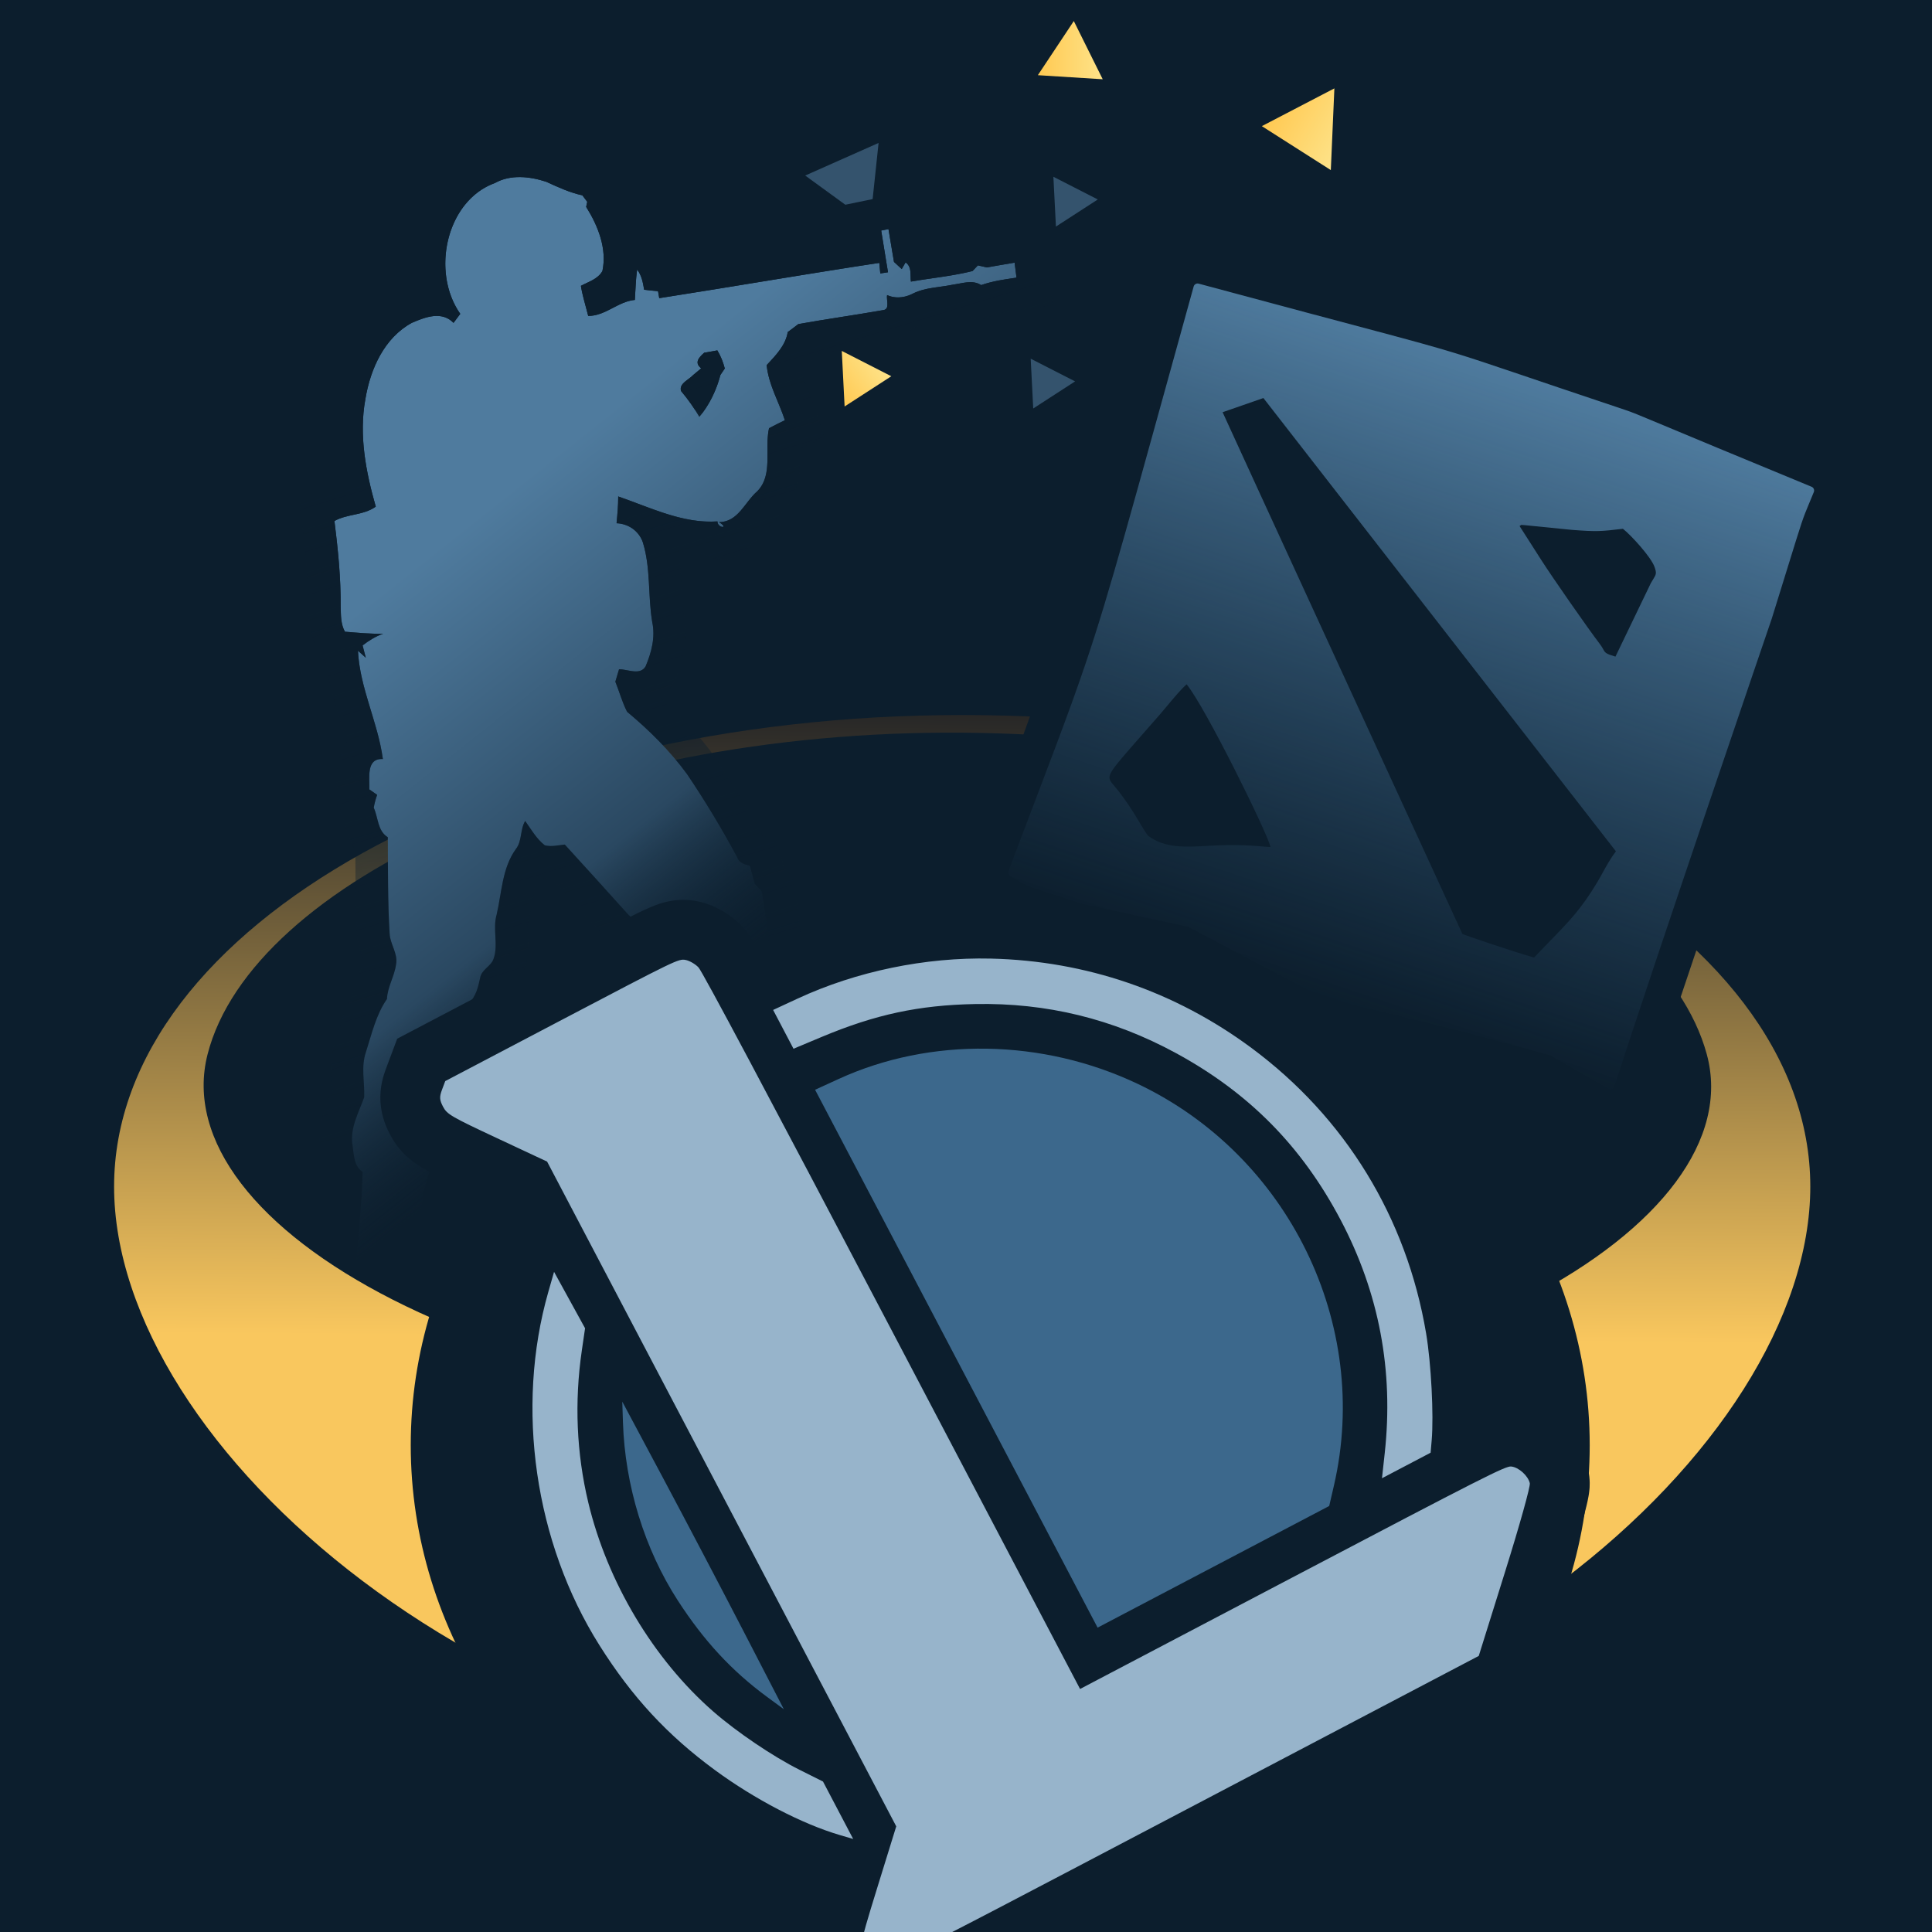
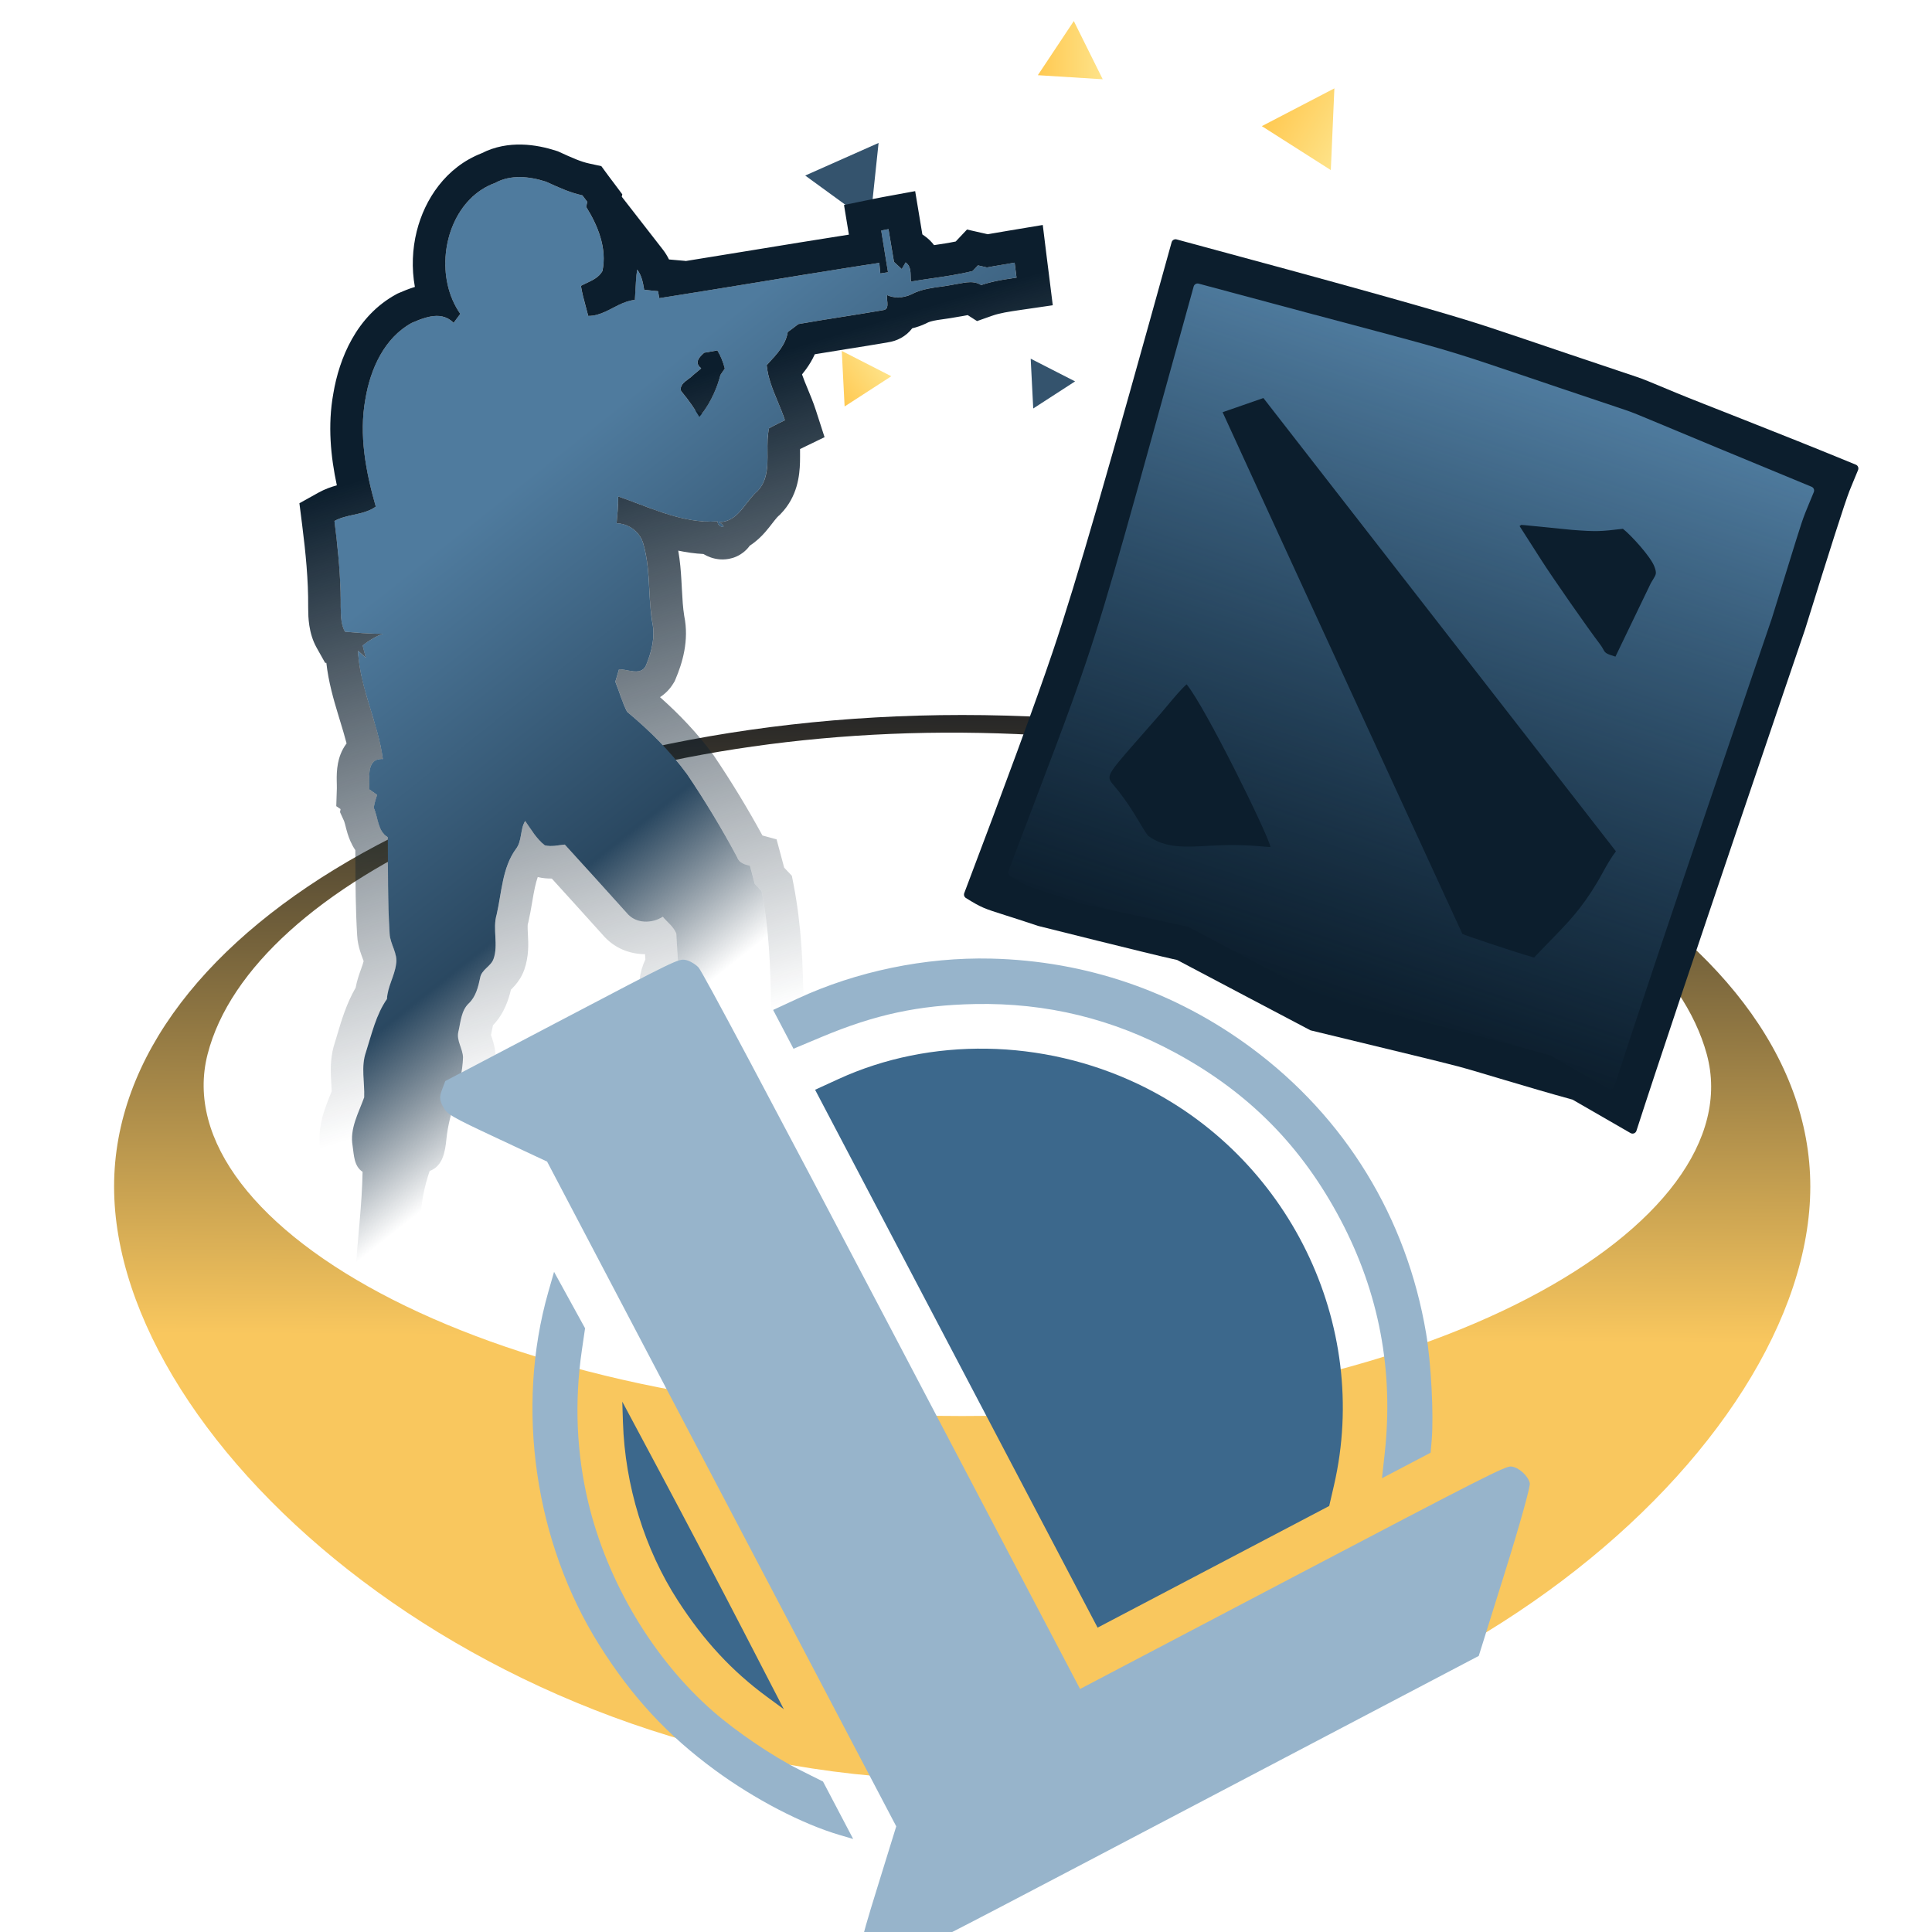
<svg xmlns="http://www.w3.org/2000/svg" width="254" height="254" viewBox="0 0 254 254" fill="none">
  <g clip-path="url(#clip0_4783_409928)">
-     <rect width="254" height="254" fill="#0C1E2D" />
    <path d="M175.431 11.618L174.962 22.361L165.893 16.583L175.431 11.618Z" fill="url(#paint0_linear_4783_409928)" />
    <path d="M141.174 2.767L144.975 10.42L136.446 9.885L141.174 2.767Z" fill="url(#paint1_linear_4783_409928)" />
    <path d="M110.669 46.136L117.18 49.465L111.041 53.439L110.669 46.136Z" fill="url(#paint2_linear_4783_409928)" />
    <path d="M89.124 52.763L95.668 56.108L89.499 60.102L89.124 52.763Z" fill="#34536D" />
    <path d="M135.505 47.157L141.341 50.141L135.839 53.703L135.505 47.157Z" fill="#34536D" />
-     <path d="M138.489 23.24L144.326 26.224L138.823 29.787L138.489 23.24Z" fill="#34536D" />
    <path d="M105.861 23.079L115.507 18.793L114.396 29.29L105.861 23.079Z" fill="#34536D" />
    <path fill-rule="evenodd" clip-rule="evenodd" d="M126.5 234C188.08 234 238 190.242 238 156C238 121.758 188.08 94 126.5 94C64.92 94 15 121.758 15 156C15 190.242 64.92 234 126.5 234ZM126.511 186.165C188.091 186.165 230.432 160.837 224.391 138.607C218.35 116.376 177.443 96.713 126.511 96.325C75.579 95.938 33.079 115.986 27.29 138.607C21.502 161.227 64.931 186.165 126.511 186.165Z" fill="url(#paint3_linear_4783_409928)" />
-     <ellipse cx="131.5" cy="190" rx="77.5" ry="68" fill="#0C1E2D" />
    <path d="M65.071 24.057C67.128 22.914 69.622 23.185 71.791 23.889C73.343 24.6 74.896 25.321 76.562 25.681C76.72 25.896 77.045 26.32 77.202 26.53C77.165 26.695 77.097 27.034 77.06 27.198C78.605 29.663 79.828 32.681 79.196 35.636C78.61 36.694 77.349 37.048 76.368 37.58C76.582 38.923 77.003 40.218 77.329 41.532C79.614 41.546 81.234 39.628 83.46 39.431C83.549 38.1 83.572 36.759 83.762 35.438C84.353 36.197 84.527 37.153 84.684 38.09C85.287 38.167 85.897 38.226 86.51 38.28C86.552 38.509 86.631 38.968 86.669 39.197C96.32 37.693 105.939 36.024 115.598 34.56C115.629 34.907 115.694 35.604 115.731 35.952C115.98 35.911 116.489 35.834 116.742 35.793C116.436 33.968 116.148 32.135 115.847 30.309C116.09 30.259 116.567 30.166 116.806 30.122C117.045 31.559 117.282 32.995 117.53 34.431C117.784 34.666 118.293 35.136 118.549 35.372C118.675 35.151 118.929 34.716 119.055 34.496C119.904 35.091 119.645 36.137 119.755 37.019C122.448 36.551 125.205 36.298 127.857 35.633C128.033 35.445 128.386 35.075 128.562 34.889C128.956 34.978 129.354 35.068 129.748 35.162C130.955 34.935 132.172 34.733 133.388 34.531C133.469 35.188 133.556 35.845 133.638 36.503C132.067 36.732 130.49 36.953 128.992 37.482C127.85 36.751 126.559 37.251 125.351 37.412C123.516 37.802 121.553 37.773 119.861 38.677C118.846 39.159 117.666 39.274 116.625 38.797C116.493 39.418 117.051 40.669 116.098 40.772C112.388 41.426 108.66 41.944 104.956 42.606C104.493 42.968 104.023 43.316 103.558 43.657C103.292 45.411 101.935 46.773 100.791 48.004C101.043 50.59 102.404 52.823 103.185 55.247C102.488 55.585 101.786 55.93 101.103 56.297C100.478 59.021 101.681 62.406 99.565 64.579C97.901 65.996 97.075 68.624 94.525 68.644C95.968 69.537 94.302 69.454 94.327 68.548C89.76 68.864 85.523 66.729 81.273 65.268C81.277 66.445 81.173 67.62 81.058 68.791C82.591 68.845 84.002 69.784 84.523 71.328C85.559 74.71 85.168 78.298 85.745 81.764C86.18 83.783 85.645 85.785 84.87 87.617C84.129 88.843 82.507 87.969 81.384 87.988C81.216 88.532 81.054 89.076 80.897 89.624C81.428 90.93 81.792 92.321 82.443 93.578C85.35 96 88.074 98.694 90.331 101.785C92.711 105.314 94.915 108.968 96.932 112.73C97.192 113.482 97.936 113.647 98.596 113.828C98.807 114.613 99.018 115.397 99.226 116.194C99.525 116.519 99.828 116.843 100.137 117.172C101.084 122.07 101.3 127.064 101.354 132.039C101.255 134.305 102.833 136.246 102.692 138.532C102.933 139.652 102.325 140.627 102.136 141.682C102.447 144.023 102.72 146.401 103.343 148.688C103.791 150.367 105.355 151.24 106.501 152.361C107.71 153.328 108.815 154.71 110.433 154.862C111.969 155.079 113.47 155.511 114.898 156.166C115.456 157.115 115.558 158.201 115.542 159.283C112.821 160.278 109.912 160.474 107.082 160.98C104.915 161.454 102.768 160.547 100.602 160.637C98.538 160.917 96.204 162.386 94.313 160.726C94.551 157.958 94.141 155.093 94.965 152.414C94.902 149.54 93.693 146.811 93.39 143.951C93.123 143.784 92.586 143.452 92.318 143.284C92.186 141.406 91.041 139.9 90.461 138.177C89.85 135.621 89.205 133.073 88.5 130.545C88.071 129.329 88.508 128.08 89.221 127.109C89.063 125.649 89.018 124.186 88.918 122.727C88.561 121.827 87.734 121.25 87.144 120.526C85.716 121.45 83.589 121.467 82.419 120.047C79.703 117.036 76.991 114.024 74.253 111.036C73.381 111.116 72.486 111.358 71.623 111.13C70.533 110.288 69.833 109.044 69.044 107.932C68.356 109.063 68.665 110.575 67.806 111.642C66.024 114.114 65.965 117.33 65.296 120.234C64.73 122.139 65.555 124.192 64.885 126.069C64.528 127.079 63.283 127.47 63.119 128.584C62.864 129.797 62.538 131.065 61.62 131.927C60.628 132.87 60.566 134.367 60.262 135.644C59.986 136.822 60.85 137.869 60.875 139.029C60.75 142.742 59.039 146.108 58.686 149.782C58.522 151.438 58.207 153.323 56.489 153.949C55.081 158.03 54.715 162.802 56.541 166.843C57.456 168.057 57.66 169.555 57.681 171.053C54.518 171.833 51.303 172.815 48.004 172.393C47.019 170.99 46.833 169.181 46.72 167.511C46.99 163.025 47.589 158.564 47.67 154.064C46.535 153.311 46.539 151.876 46.359 150.65C45.956 148.375 47.149 146.306 47.88 144.267C47.957 142.282 47.44 140.247 48.107 138.329C48.871 135.941 49.432 133.402 50.874 131.339C50.949 129.713 51.869 128.346 52.073 126.759C52.335 125.344 51.276 124.122 51.223 122.728C50.962 118.513 51.019 114.288 50.979 110.069C49.623 109.229 49.74 107.525 49.135 106.193C49.233 105.614 49.383 105.053 49.583 104.497C49.24 104.261 48.901 104.019 48.557 103.783C48.607 102.273 48.1 99.666 50.334 99.791C49.682 94.923 47.306 90.494 47.06 85.555C47.404 85.857 47.744 86.166 48.09 86.474L47.67 84.856C48.49 84.211 49.386 83.671 50.361 83.313C48.685 83.355 47.019 83.18 45.349 83.051C44.789 82.05 44.822 80.883 44.788 79.772C44.815 75.997 44.441 72.237 43.966 68.493C45.675 67.54 47.769 67.773 49.4 66.607C48.094 62.04 47.166 57.202 48.032 52.476C48.694 48.465 50.543 44.4 54.14 42.444C55.869 41.703 58.054 40.831 59.623 42.446C59.919 42.055 60.213 41.654 60.508 41.263C56.624 35.719 58.672 26.366 65.071 24.057ZM92.579 46.373C91.892 46.986 91.23 47.668 92.18 48.426C91.827 48.733 91.471 49.032 91.11 49.321C90.568 49.921 89.215 50.432 89.541 51.415C90.431 52.472 91.234 53.604 91.94 54.8C93.256 53.245 94.188 51.29 94.711 49.296C94.853 49.083 95.144 48.657 95.286 48.449C95.071 47.608 94.754 46.803 94.305 46.067C93.732 46.171 93.153 46.275 92.579 46.373Z" fill="url(#paint4_linear_4783_409928)" />
    <path fill-rule="evenodd" clip-rule="evenodd" d="M73.353 19.897L73.579 20C75.224 20.754 76.343 21.256 77.47 21.499L79.056 21.842L80.017 23.151C80.104 23.269 80.212 23.411 80.33 23.567C80.426 23.694 80.53 23.83 80.634 23.969L81.814 25.549L81.743 25.864L87.145 32.812C87.474 33.235 87.739 33.676 87.954 34.112L90.12 34.302L90.123 34.321C92.997 33.861 95.898 33.386 98.808 32.91C103.074 32.211 107.359 31.51 111.605 30.847L110.962 26.951L114.987 26.12C115.262 26.063 115.77 25.964 116.038 25.915L120.317 25.129L121.031 29.421C121.061 29.602 121.091 29.783 121.121 29.963C121.169 30.248 121.216 30.532 121.263 30.816L121.515 30.993C122.051 31.369 122.471 31.791 122.799 32.227C123.785 32.084 124.705 31.943 125.647 31.75L127.131 30.176L129.612 30.739C129.692 30.757 129.773 30.776 129.855 30.794C130.766 30.631 131.671 30.481 132.546 30.335L137.093 29.578L137.639 34.007C137.685 34.38 137.727 34.705 137.77 35.041C137.808 35.332 137.846 35.63 137.889 35.974L138.408 40.133L134.26 40.737C132.593 40.98 131.452 41.153 130.423 41.516L128.451 42.213L127.225 41.428C127.178 41.437 127.125 41.446 127.066 41.458C127.034 41.464 126.996 41.471 126.954 41.479C126.841 41.5 126.7 41.527 126.574 41.55C126.43 41.576 126.264 41.604 126.086 41.631C125.406 41.766 124.515 41.892 123.887 41.981C123.614 42.02 123.39 42.051 123.256 42.073C122.488 42.2 122.116 42.326 121.882 42.451L121.793 42.498L121.702 42.541C121.16 42.799 120.564 43.013 119.932 43.161C119.091 44.264 117.899 44.832 116.765 45.001C114.961 45.317 113.159 45.602 111.399 45.88L111.198 45.912C109.818 46.131 108.463 46.346 107.12 46.574C106.78 47.336 106.369 47.99 105.976 48.533C105.804 48.771 105.624 49.003 105.443 49.225C105.535 49.497 105.645 49.79 105.772 50.111C105.866 50.348 105.985 50.633 106.116 50.95C106.477 51.818 106.936 52.923 107.262 53.934L108.405 57.475L105.181 59.037C105.181 59.057 105.181 59.077 105.181 59.097C105.184 59.625 105.188 60.327 105.175 60.768C105.126 62.485 104.862 65.278 102.635 67.564L102.496 67.707L102.344 67.837C102.265 67.904 102.115 68.058 101.8 68.457C101.749 68.522 101.684 68.606 101.608 68.705C101.347 69.043 100.959 69.546 100.6 69.956C100.109 70.516 99.445 71.178 98.576 71.736C98.374 72.016 98.138 72.273 97.873 72.499C96.488 73.681 94.944 73.567 94.553 73.53C93.789 73.457 93.083 73.201 92.477 72.835C91.328 72.776 90.222 72.614 89.169 72.391C89.414 73.776 89.513 75.097 89.582 76.263C89.606 76.665 89.626 77.045 89.645 77.407C89.718 78.761 89.777 79.865 89.956 80.979C90.623 84.238 89.701 87.19 88.815 89.285L88.696 89.566L88.537 89.828C88.077 90.591 87.473 91.205 86.772 91.655C89.292 93.894 91.703 96.403 93.791 99.262L93.838 99.327L93.883 99.393C96.161 102.77 98.281 106.257 100.238 109.841L102.097 110.35L102.746 112.765C102.861 113.194 102.978 113.628 103.094 114.067C103.149 114.125 103.204 114.184 103.26 114.243L104.108 115.145L104.343 116.361C105.365 121.647 105.582 126.954 105.637 131.994L105.638 132.11L105.633 132.226C105.625 132.404 105.669 132.673 106.087 133.88C106.102 133.924 106.118 133.97 106.135 134.018C106.445 134.908 106.984 136.458 106.984 138.259C107.137 139.556 106.884 140.636 106.698 141.295C106.637 141.509 106.553 141.775 106.494 141.963C106.764 144.018 106.998 145.774 107.447 147.459C107.48 147.498 107.538 147.561 107.632 147.652C107.808 147.821 108.013 147.995 108.352 148.281L108.374 148.3C108.634 148.519 108.987 148.817 109.342 149.153C109.662 149.417 109.96 149.685 110.185 149.887C110.211 149.91 110.235 149.932 110.259 149.953C110.564 150.226 110.758 150.395 110.931 150.529C110.99 150.575 111.036 150.608 111.071 150.631C112.993 150.906 114.883 151.451 116.686 152.278L117.911 152.839L118.592 154C119.757 155.983 119.844 158.041 119.825 159.348L119.781 162.291L117.016 163.302C114.603 164.184 111.841 164.589 109.687 164.904C109.027 165.001 108.424 165.089 107.906 165.18C106.048 165.567 104.345 165.348 103.234 165.187C102.985 165.151 102.764 165.118 102.565 165.089C101.823 164.978 101.396 164.915 100.999 164.909C100.824 164.946 100.575 165.01 100.175 165.122C100.131 165.134 100.084 165.148 100.035 165.162C99.566 165.294 98.868 165.491 98.158 165.619C96.453 165.928 93.832 165.993 91.495 163.942L89.869 162.515L90.055 160.359C90.123 159.575 90.126 158.881 90.129 158.026C90.132 157.56 90.134 157.046 90.147 156.444C90.175 155.147 90.261 153.589 90.659 151.959C90.586 151.191 90.399 150.333 90.12 149.211C90.084 149.064 90.045 148.911 90.005 148.752C89.841 148.104 89.653 147.357 89.487 146.558L88.207 145.758L88.055 143.584C88.043 143.42 87.982 143.135 87.667 142.441C87.554 142.193 87.484 142.047 87.402 141.877C87.326 141.718 87.24 141.539 87.099 141.234C86.883 140.766 86.628 140.188 86.411 139.542L86.35 139.359L86.305 139.171C85.712 136.689 85.09 134.232 84.414 131.804C83.708 129.647 84.132 127.663 84.846 126.144C84.829 125.911 84.813 125.678 84.799 125.447C82.82 125.432 80.765 124.708 79.195 122.856C78.962 122.597 78.729 122.339 78.496 122.081C76.509 119.877 74.531 117.684 72.544 115.504C72.013 115.511 71.38 115.47 70.698 115.308C70.563 115.689 70.438 116.141 70.319 116.686C70.189 117.284 70.084 117.903 69.958 118.64L69.942 118.733C69.817 119.472 69.669 120.333 69.47 121.196L69.44 121.325L69.402 121.453C69.369 121.563 69.345 121.764 69.407 122.938C69.409 122.973 69.411 123.01 69.413 123.048C69.463 123.972 69.557 125.718 68.921 127.503C68.596 128.419 68.105 129.088 67.723 129.529C67.538 129.744 67.331 129.954 67.17 130.112C66.889 131.325 66.311 133.241 64.815 134.789C64.774 134.941 64.733 135.135 64.67 135.461C64.663 135.499 64.656 135.539 64.647 135.582C64.62 135.725 64.588 135.897 64.55 136.081C64.551 136.083 64.552 136.086 64.553 136.088C64.619 136.28 64.756 136.678 64.847 136.997C64.981 137.463 65.14 138.137 65.158 138.934L65.16 139.054L65.156 139.173C65.075 141.595 64.478 143.811 63.995 145.56C63.966 145.664 63.938 145.766 63.91 145.867C63.43 147.6 63.075 148.884 62.95 150.192L62.949 150.199L62.948 150.205C62.865 151.047 62.706 152.496 62.127 153.892C61.728 154.852 61.093 155.873 60.125 156.707C59.373 159.58 59.376 162.449 60.306 164.757C61.755 166.971 61.941 169.387 61.964 170.991L62.013 174.393L58.711 175.207C58.384 175.288 58.039 175.377 57.676 175.47C54.951 176.171 51.253 177.122 47.466 176.637L45.592 176.398L44.507 174.852C42.766 172.373 42.566 169.427 42.46 167.856L42.437 167.528L42.454 167.254C42.576 165.23 42.741 163.402 42.899 161.647C43.084 159.595 43.26 157.642 43.348 155.588C42.935 154.907 42.686 154.225 42.53 153.649C42.317 152.857 42.19 151.772 42.146 151.396C42.141 151.356 42.137 151.325 42.135 151.302C41.791 149.24 42.187 147.428 42.626 146.062C42.847 145.373 43.104 144.727 43.315 144.203C43.352 144.112 43.388 144.025 43.421 143.941C43.49 143.771 43.553 143.616 43.611 143.469C43.604 143.259 43.59 143.048 43.574 142.796C43.551 142.449 43.524 142.026 43.502 141.429C43.46 140.28 43.474 138.679 44.05 136.985C44.146 136.684 44.247 136.34 44.359 135.963C44.855 134.281 45.545 131.941 46.756 129.856C46.931 128.915 47.21 128.131 47.394 127.614L47.4 127.599C47.656 126.879 47.761 126.576 47.808 126.364C47.793 126.318 47.774 126.263 47.75 126.197C47.737 126.163 47.72 126.115 47.698 126.057C47.607 125.812 47.448 125.387 47.332 125.009C47.172 124.493 46.994 123.785 46.955 122.953C46.749 119.605 46.735 116.218 46.722 112.979C46.721 112.574 46.719 112.173 46.717 111.773C46.169 110.965 45.873 110.162 45.693 109.581C45.582 109.221 45.468 108.772 45.4 108.507C45.382 108.435 45.367 108.377 45.357 108.338C45.276 108.035 45.243 107.96 45.245 107.963L44.704 106.772L44.771 106.372L44.209 105.986L44.286 103.642C44.291 103.502 44.288 103.403 44.283 103.231C44.279 103.084 44.273 102.883 44.269 102.557C44.263 102.052 44.265 101.226 44.431 100.365C44.56 99.695 44.846 98.685 45.566 97.734C45.315 96.767 45.008 95.758 44.668 94.642C44.598 94.413 44.527 94.179 44.455 93.94C43.856 91.963 43.188 89.661 42.905 87.153L42.742 87.141L41.622 85.143C40.544 83.218 40.527 81.021 40.52 80.142C40.519 80.045 40.518 79.965 40.517 79.902L40.514 79.822L40.515 79.742C40.539 76.254 40.194 72.716 39.727 69.031L39.363 66.163L41.889 64.756C42.702 64.302 43.556 64.007 44.285 63.805C43.478 60.043 43.063 55.921 43.821 51.743C44.585 47.159 46.84 41.547 52.101 38.686L52.276 38.591L52.46 38.513C52.478 38.505 52.496 38.497 52.515 38.489C52.991 38.285 53.705 37.978 54.544 37.723C54.095 35.262 54.21 32.731 54.786 30.414C55.837 26.193 58.619 21.979 63.313 20.15C66.833 18.352 70.609 19.007 73.116 19.82L73.353 19.897ZM58.84 37.386C59.148 38.779 59.701 40.104 60.513 41.263C60.365 41.459 60.218 41.657 60.071 41.855C59.923 42.053 59.776 42.251 59.628 42.447C59.513 42.329 59.395 42.224 59.274 42.131C59.14 42.028 59.001 41.94 58.86 41.866C57.938 41.383 56.888 41.489 55.872 41.79C55.273 41.968 54.687 42.213 54.145 42.445C50.548 44.401 48.699 48.466 48.036 52.477C47.171 57.202 48.099 62.04 49.405 66.608C48.521 67.24 47.502 67.461 46.482 67.682C45.618 67.869 44.754 68.057 43.971 68.493C44.365 71.601 44.69 74.72 44.773 77.849C44.791 78.489 44.797 79.131 44.793 79.772C44.796 79.886 44.799 80 44.802 80.114C44.814 80.609 44.826 81.111 44.895 81.6C44.967 82.104 45.099 82.595 45.355 83.051C45.648 83.074 45.941 83.098 46.234 83.122C46.261 83.124 46.288 83.127 46.315 83.129C47.223 83.204 48.13 83.277 49.04 83.307C49.481 83.321 49.923 83.325 50.365 83.314C49.395 83.67 48.503 84.207 47.686 84.848C47.682 84.851 47.678 84.854 47.675 84.857L48.095 86.474C47.964 86.358 47.834 86.241 47.704 86.124C47.491 85.933 47.279 85.743 47.065 85.555C47.084 85.945 47.117 86.332 47.161 86.716C47.188 86.951 47.219 87.185 47.254 87.418C47.258 87.444 47.262 87.469 47.266 87.495C47.532 89.223 48.007 90.901 48.511 92.574C48.597 92.857 48.683 93.14 48.77 93.424C48.986 94.133 49.203 94.843 49.406 95.557C49.801 96.946 50.146 98.35 50.339 99.792C50.011 99.773 49.742 99.814 49.521 99.901C48.49 100.311 48.526 101.746 48.556 102.962C48.563 103.254 48.57 103.534 48.562 103.784C48.742 103.907 48.92 104.032 49.099 104.157C49.261 104.271 49.424 104.385 49.588 104.498C49.388 105.053 49.238 105.615 49.14 106.194C49.337 106.627 49.457 107.1 49.577 107.569C49.825 108.543 50.069 109.503 50.984 110.07C50.993 111.061 50.997 112.053 51.001 113.044C51.015 116.274 51.028 119.504 51.228 122.728C51.251 123.334 51.464 123.907 51.676 124.478C51.952 125.221 52.226 125.959 52.078 126.76C51.984 127.487 51.74 128.169 51.496 128.851C51.208 129.656 50.919 130.46 50.879 131.34C49.719 133 49.129 134.969 48.544 136.92C48.403 137.392 48.261 137.864 48.112 138.33C47.668 139.607 47.749 140.935 47.83 142.267C47.87 142.935 47.911 143.604 47.886 144.267C47.731 144.698 47.556 145.131 47.379 145.566C46.721 147.19 46.046 148.856 46.364 150.651C46.39 150.83 46.412 151.013 46.435 151.198C46.567 152.281 46.706 153.421 47.675 154.064C47.626 156.816 47.382 159.554 47.139 162.291C46.984 164.03 46.83 165.769 46.725 167.511C46.838 169.182 47.023 170.991 48.009 172.394C50.922 172.766 53.77 172.044 56.574 171.333C56.945 171.239 57.316 171.144 57.686 171.053C57.666 169.646 57.484 168.237 56.702 167.064C56.669 167.014 56.634 166.964 56.598 166.915C56.581 166.891 56.563 166.867 56.546 166.843C54.719 162.803 55.086 158.03 56.494 153.95C58.212 153.323 58.526 151.439 58.691 149.783C58.854 148.086 59.306 146.455 59.759 144.825C60.286 142.926 60.813 141.028 60.88 139.029C60.869 138.536 60.707 138.064 60.545 137.592C60.326 136.956 60.109 136.322 60.267 135.645C60.333 135.37 60.387 135.086 60.441 134.799C60.641 133.75 60.846 132.668 61.626 131.927C62.543 131.065 62.869 129.798 63.124 128.584C63.213 127.978 63.623 127.586 64.036 127.191C64.381 126.861 64.727 126.529 64.89 126.069C65.237 125.097 65.183 124.078 65.129 123.056C65.079 122.105 65.028 121.153 65.301 120.235C65.478 119.468 65.612 118.679 65.746 117.888C66.053 116.087 66.361 114.274 67.179 112.679C67.362 112.322 67.571 111.975 67.811 111.642C68.275 111.067 68.398 110.362 68.522 109.657C68.627 109.055 68.732 108.453 69.049 107.933C69.217 108.169 69.381 108.412 69.546 108.656C70.154 109.556 70.77 110.467 71.627 111.13C71.941 111.213 72.259 111.234 72.579 111.223C72.916 111.212 73.254 111.165 73.592 111.118C73.815 111.087 74.037 111.057 74.258 111.036C76.743 113.748 79.207 116.48 81.672 119.214C81.922 119.492 82.173 119.77 82.424 120.048C83.594 121.467 85.721 121.451 87.15 120.526C87.342 120.763 87.559 120.983 87.778 121.204C88.228 121.661 88.682 122.121 88.923 122.728C88.937 122.928 88.95 123.127 88.962 123.327C88.978 123.606 88.994 123.886 89.01 124.165C89.014 124.239 89.018 124.314 89.022 124.388C89.073 125.295 89.128 126.203 89.226 127.11C88.513 128.081 88.076 129.329 88.505 130.545C89.21 133.074 89.856 135.621 90.466 138.177C90.675 138.797 90.956 139.389 91.237 139.979C91.739 141.032 92.238 142.082 92.323 143.285C92.463 143.372 92.676 143.504 92.886 143.635C93.078 143.754 93.267 143.872 93.395 143.952C93.529 145.218 93.841 146.458 94.152 147.697C94.543 149.257 94.935 150.813 94.97 152.414C94.43 154.171 94.42 156.006 94.41 157.842C94.405 158.807 94.4 159.773 94.318 160.726C95.698 161.937 97.313 161.483 98.887 161.04C99.471 160.876 100.049 160.713 100.607 160.637C101.515 160.6 102.42 160.737 103.324 160.875C104.577 161.065 105.829 161.256 107.087 160.98C107.88 160.839 108.678 160.721 109.477 160.604C110.659 160.43 111.841 160.257 113.005 160.004C113.057 159.993 113.108 159.982 113.159 159.97C113.967 159.79 114.764 159.57 115.547 159.284C115.563 158.202 115.461 157.116 114.903 156.167C114.708 156.077 114.511 155.992 114.314 155.911C113.974 155.771 113.63 155.644 113.283 155.529C112.355 155.22 111.403 154.999 110.438 154.863C109.195 154.746 108.254 153.902 107.337 153.079C107.06 152.831 106.786 152.585 106.506 152.361C106.213 152.074 105.892 151.804 105.57 151.532C104.633 150.741 103.682 149.938 103.348 148.689C102.791 146.645 102.514 144.529 102.24 142.431C102.207 142.181 102.174 141.931 102.141 141.682C102.204 141.332 102.313 140.99 102.421 140.65C102.64 139.964 102.858 139.281 102.697 138.533C102.768 137.374 102.398 136.304 102.029 135.235C101.669 134.196 101.31 133.157 101.359 132.04C101.305 127.065 101.089 122.07 100.142 117.173C99.833 116.844 99.53 116.52 99.231 116.194C99.027 115.411 98.819 114.64 98.612 113.868L98.601 113.828C98.567 113.819 98.532 113.809 98.498 113.8C97.865 113.629 97.183 113.444 96.937 112.731C94.919 108.968 92.716 105.315 90.336 101.785C88.079 98.694 85.355 96.001 82.448 93.578C82.246 93.188 82.072 92.785 81.911 92.375C81.747 91.956 81.597 91.529 81.448 91.103C81.445 91.097 81.443 91.09 81.441 91.083C81.269 90.593 81.097 90.103 80.902 89.624C81.059 89.077 81.221 88.533 81.389 87.988C81.717 87.983 82.088 88.054 82.467 88.126C83.385 88.301 84.351 88.485 84.875 87.617C85.65 85.786 86.186 83.784 85.75 81.765C85.516 80.364 85.441 78.944 85.367 77.525C85.256 75.433 85.146 73.344 84.528 71.329C84.487 71.206 84.441 71.088 84.388 70.974C83.855 69.8 82.776 69.039 81.562 68.841C81.398 68.814 81.231 68.798 81.063 68.792C81.171 67.69 81.269 66.585 81.278 65.479C81.278 65.409 81.278 65.339 81.278 65.269C82.165 65.573 83.051 65.908 83.939 66.243C84.463 66.44 84.988 66.638 85.514 66.83C86.061 67.03 86.609 67.224 87.16 67.406C88.399 67.814 89.65 68.16 90.922 68.368C91.172 68.409 91.424 68.445 91.676 68.475C92.55 68.578 93.435 68.611 94.332 68.549C94.331 68.597 94.334 68.642 94.341 68.685C94.352 68.748 94.371 68.806 94.397 68.859C94.432 68.932 94.479 68.996 94.533 69.05C94.919 69.439 95.633 69.327 94.529 68.645C94.769 68.643 94.994 68.618 95.206 68.573C96.407 68.318 97.185 67.421 97.931 66.465C98.001 66.376 98.07 66.286 98.139 66.196C98.154 66.176 98.169 66.157 98.185 66.137C98.353 65.918 98.523 65.7 98.697 65.489C98.97 65.16 99.255 64.848 99.57 64.579C100.935 63.178 100.919 61.273 100.903 59.367C100.895 58.316 100.886 57.265 101.108 56.298C101.791 55.931 102.493 55.585 103.19 55.247C102.922 54.414 102.584 53.603 102.247 52.792C101.604 51.246 100.961 49.701 100.796 48.004C100.863 47.932 100.931 47.859 100.999 47.786C102.095 46.612 103.313 45.309 103.563 43.658C104.028 43.316 104.498 42.969 104.961 42.607C106.876 42.264 108.796 41.961 110.718 41.657C112.377 41.394 114.036 41.132 115.692 40.845C115.768 40.831 115.844 40.818 115.92 40.805C115.981 40.794 116.042 40.783 116.103 40.773C116.516 40.728 116.646 40.468 116.67 40.136C116.684 39.94 116.662 39.719 116.64 39.503C116.638 39.475 116.635 39.446 116.632 39.418C116.61 39.188 116.593 38.969 116.63 38.798C116.838 38.893 117.052 38.965 117.27 39.015C117.533 39.075 117.801 39.103 118.069 39.102C118.684 39.101 119.301 38.946 119.866 38.677C119.921 38.648 119.977 38.619 120.033 38.591C120.495 38.363 120.976 38.2 121.468 38.075C121.646 38.03 121.825 37.989 122.006 37.953C122.538 37.845 123.08 37.77 123.621 37.695C124.204 37.615 124.786 37.534 125.356 37.413C125.612 37.379 125.872 37.33 126.133 37.28C126.777 37.157 127.43 37.033 128.059 37.131C128.122 37.141 128.185 37.153 128.247 37.167C128.502 37.226 128.753 37.326 128.997 37.483C129.069 37.457 129.14 37.433 129.212 37.409C129.346 37.364 129.481 37.322 129.615 37.282C129.785 37.232 129.955 37.185 130.126 37.141C130.345 37.084 130.566 37.032 130.788 36.984C131.686 36.788 132.6 36.655 133.513 36.523L133.643 36.504C133.606 36.205 133.568 35.907 133.53 35.609C133.483 35.25 133.437 34.891 133.393 34.531L133.263 34.553C132.367 34.702 131.472 34.851 130.58 35.011C130.304 35.06 130.028 35.111 129.753 35.163C129.584 35.122 129.414 35.082 129.244 35.043C129.05 34.999 128.857 34.955 128.664 34.911L128.567 34.889C128.487 34.975 128.369 35.099 128.248 35.226C128.236 35.239 128.224 35.251 128.213 35.263C128.081 35.402 127.949 35.54 127.862 35.633C126.981 35.854 126.089 36.03 125.192 36.183C125.161 36.188 125.129 36.193 125.098 36.199C124.734 36.26 124.369 36.318 124.004 36.374C123.566 36.441 123.128 36.505 122.689 36.568C122.645 36.575 122.6 36.581 122.556 36.587C122.12 36.651 121.685 36.714 121.25 36.78C121.187 36.789 121.124 36.799 121.061 36.809C120.626 36.875 120.192 36.945 119.76 37.02C119.733 36.8 119.728 36.569 119.724 36.338C119.722 36.238 119.72 36.138 119.716 36.038C119.71 35.868 119.698 35.699 119.671 35.536C119.658 35.46 119.642 35.385 119.622 35.311C119.571 35.126 119.494 34.952 119.373 34.794C119.331 34.739 119.284 34.686 119.231 34.636C119.18 34.587 119.123 34.54 119.06 34.496C118.993 34.613 118.89 34.791 118.789 34.965C118.7 35.118 118.613 35.269 118.553 35.372C118.533 35.353 118.511 35.333 118.488 35.312C118.433 35.261 118.37 35.204 118.304 35.142C118.237 35.08 118.166 35.015 118.094 34.948C118.054 34.911 118.014 34.875 117.974 34.838C117.876 34.748 117.78 34.659 117.695 34.58C117.635 34.525 117.581 34.474 117.535 34.432C117.532 34.416 117.529 34.4 117.527 34.384C117.524 34.37 117.522 34.357 117.519 34.343C117.473 34.075 117.427 33.807 117.382 33.538C117.219 32.58 117.06 31.621 116.9 30.662C116.872 30.491 116.844 30.321 116.815 30.151C116.814 30.142 116.812 30.132 116.811 30.123C116.754 30.133 116.685 30.146 116.608 30.161C116.36 30.208 116.038 30.271 115.852 30.31C115.902 30.614 115.952 30.918 116.002 31.223C116.021 31.339 116.04 31.455 116.058 31.571C116.117 31.934 116.176 32.297 116.235 32.66C116.248 32.742 116.261 32.824 116.274 32.906C116.334 33.275 116.393 33.643 116.453 34.011C116.463 34.069 116.472 34.127 116.482 34.185C116.497 34.282 116.513 34.379 116.529 34.476C116.536 34.518 116.543 34.56 116.55 34.602C116.591 34.855 116.633 35.108 116.675 35.36C116.699 35.505 116.723 35.649 116.747 35.793C116.62 35.814 116.429 35.844 116.238 35.873C116.223 35.876 116.208 35.878 116.193 35.88C116.054 35.902 115.919 35.923 115.812 35.94C115.785 35.944 115.759 35.949 115.736 35.952C115.705 35.663 115.655 35.132 115.621 34.762C115.614 34.687 115.608 34.619 115.603 34.56C115.573 34.565 115.542 34.569 115.512 34.574C114.767 34.687 114.022 34.801 113.277 34.917C113.208 34.927 113.14 34.938 113.071 34.949C112.811 34.989 112.551 35.029 112.291 35.07C111.983 35.118 111.675 35.166 111.366 35.215C107.428 35.834 103.494 36.478 99.56 37.122C95.634 37.765 91.707 38.407 87.777 39.025C87.409 39.083 87.041 39.141 86.674 39.198C86.636 38.968 86.558 38.51 86.514 38.281C85.902 38.227 85.292 38.167 84.689 38.091C84.532 37.153 84.358 36.198 83.767 35.438C83.632 36.38 83.581 37.334 83.531 38.285C83.531 38.29 83.53 38.294 83.53 38.299C83.52 38.482 83.511 38.665 83.501 38.847C83.49 39.042 83.478 39.237 83.465 39.432C83.1 39.464 82.75 39.543 82.412 39.652C82.058 39.766 81.716 39.913 81.379 40.075C81.164 40.178 80.951 40.287 80.739 40.397C80.687 40.423 80.636 40.45 80.585 40.477C80.255 40.648 79.926 40.819 79.59 40.973C78.885 41.295 78.152 41.538 77.335 41.533C77.233 41.123 77.121 40.714 77.01 40.306C76.765 39.406 76.52 38.504 76.374 37.58C76.602 37.456 76.845 37.342 77.092 37.227C77.905 36.846 78.751 36.448 79.201 35.637C79.833 32.681 78.61 29.663 77.064 27.199C77.083 27.117 77.109 26.991 77.136 26.865C77.162 26.739 77.188 26.613 77.207 26.531C77.145 26.448 77.057 26.331 76.963 26.208C76.82 26.018 76.663 25.812 76.567 25.682C74.937 25.33 73.416 24.632 71.898 23.936L71.796 23.89C69.627 23.186 67.133 22.915 65.076 24.058C60.015 25.884 57.675 32.116 58.84 37.386ZM94.921 48.992C95.054 48.796 95.202 48.58 95.291 48.449C95.076 47.608 94.759 46.804 94.31 46.068C94.215 46.085 94.12 46.102 94.024 46.12C93.545 46.206 93.063 46.291 92.584 46.374C92.538 46.414 92.492 46.456 92.447 46.497C92.16 46.761 91.897 47.038 91.778 47.327C91.734 47.434 91.71 47.542 91.712 47.653C91.713 47.759 91.739 47.867 91.794 47.977C91.868 48.124 91.994 48.273 92.185 48.426C92.124 48.48 92.063 48.532 92.001 48.585C91.709 48.837 91.413 49.083 91.115 49.322C91.11 49.327 91.105 49.333 91.1 49.338C90.945 49.504 90.73 49.664 90.507 49.829C89.935 50.254 89.313 50.715 89.546 51.416C89.59 51.468 89.634 51.52 89.677 51.572C90.515 52.584 91.273 53.664 91.945 54.801C92.347 54.326 92.713 53.815 93.042 53.276C93.094 53.19 93.146 53.104 93.196 53.017C93.302 52.835 93.403 52.65 93.501 52.463C93.517 52.432 93.533 52.401 93.549 52.37C93.649 52.175 93.744 51.978 93.835 51.778C93.983 51.454 94.119 51.123 94.244 50.789C94.268 50.725 94.291 50.66 94.314 50.595C94.337 50.531 94.36 50.467 94.382 50.402C94.507 50.036 94.619 49.667 94.716 49.296C94.754 49.239 94.803 49.167 94.856 49.087C94.877 49.056 94.899 49.025 94.921 48.992ZM64.458 135.783C64.458 135.783 64.46 135.79 64.463 135.804C64.459 135.789 64.458 135.782 64.458 135.783ZM66.791 130.486C66.79 130.486 66.803 130.47 66.835 130.437C66.809 130.469 66.793 130.485 66.791 130.486Z" fill="url(#paint5_linear_4783_409928)" />
    <path fill-rule="evenodd" clip-rule="evenodd" d="M243.143 64.557C242.528 66.136 240.61 72.134 237.301 82.777C237.301 82.777 220.499 132.043 215.143 148.663C215.039 148.986 214.665 149.136 214.368 148.965L206.742 144.568C200.786 142.94 194.086 140.826 191.735 140.211C188.483 139.362 185.209 138.596 172.323 135.465C172.308 135.461 172.294 135.457 172.28 135.452C172.216 135.431 154.804 126.233 154.744 126.202C154.744 126.202 154.541 126.158 154.188 126.081C151.601 125.521 136.509 121.742 136.5 121.735C134.531 121.076 133.139 120.634 132.096 120.303C129.358 119.433 129.029 119.329 126.988 118.061C126.771 117.926 126.68 117.656 126.771 117.415C132.046 103.491 136.118 92.45 138.41 85.658C141.622 76.137 145.655 62.043 154.033 31.85C154.111 31.566 154.404 31.398 154.687 31.474C177.619 37.654 187.392 40.42 192.708 42.049C197.063 43.383 201.352 44.93 215.151 49.542C216.065 49.847 216.718 50.12 220.308 51.62C223.556 52.977 233.567 56.794 243.992 61.093C244.264 61.205 244.393 61.518 244.281 61.792C243.708 63.194 243.411 63.87 243.143 64.557Z" fill="#0C1E2D" />
    <path fill-rule="evenodd" clip-rule="evenodd" d="M237.324 67.46C236.709 69.039 236.247 70.678 232.938 81.321C232.938 81.321 217.592 126.229 212.236 142.848C212.133 143.171 211.758 143.321 211.461 143.15L203.836 138.753C197.879 137.125 195.539 136.467 193.187 135.853C189.935 135.004 186.661 134.238 173.775 131.106C173.76 131.103 173.746 131.099 173.732 131.094C173.668 131.073 156.256 121.875 156.196 121.843C156.195 121.843 155.993 121.799 155.64 121.723C153.053 121.163 142.32 118.84 142.311 118.833C140.342 118.174 138.95 117.732 137.907 117.401C135.169 116.531 134.84 116.427 132.799 115.159C132.582 115.024 132.491 114.754 132.582 114.513C137.857 100.589 140.473 93.906 142.764 87.114C145.977 77.594 148.554 67.859 156.931 37.666C157.01 37.382 157.302 37.214 157.586 37.29C180.518 43.469 185.931 44.78 191.247 46.408C195.602 47.742 199.891 49.289 213.691 53.901C214.605 54.206 215.257 54.479 218.848 55.979C222.096 57.336 227.748 59.697 238.172 63.996C238.444 64.108 238.574 64.421 238.462 64.695C237.889 66.097 237.592 66.773 237.324 67.46ZM200.409 69.038C200.291 69.031 200.197 69.023 200.131 69.017C200.081 69.013 199.998 69.007 199.973 69.016C199.93 69.062 199.873 69.106 199.816 69.135L199.774 69.155L202.632 73.624C204.084 75.904 208.823 82.702 210.315 84.646C210.561 84.966 210.685 85.193 210.785 85.376C211.027 85.817 211.1 85.95 212.383 86.326L217.03 76.679C217.036 76.667 217.042 76.655 217.049 76.643C217.152 76.466 217.244 76.316 217.323 76.187L217.324 76.186C217.738 75.512 217.824 75.372 217.511 74.508C217.037 73.202 214.406 70.325 213.365 69.52C210.409 69.873 209.907 69.909 206.673 69.664L200.409 69.038ZM160.735 54.194C160.746 54.278 192.181 122.623 192.257 122.776C192.441 122.915 198.626 125.007 201.68 125.894C202.44 125.088 203.131 124.38 203.773 123.722C206.187 121.248 207.901 119.49 209.989 115.993C210.221 115.604 210.452 115.186 210.69 114.756C211.218 113.8 211.778 112.788 212.445 111.923L166.099 52.33L160.735 54.194ZM153.454 92.791C153.13 93.179 152.822 93.547 152.551 93.861C147.047 100.188 145.663 101.495 145.884 102.417C145.951 102.697 146.165 102.941 146.457 103.278C147.192 104.129 148.405 105.745 149.642 107.838C150.319 108.985 150.779 109.748 150.993 109.911C153.131 111.54 155.963 111.373 158.963 111.196L158.986 111.194C162.531 110.983 164.903 111.189 166.153 111.298C166.578 111.335 166.873 111.36 167.04 111.354C166.536 109.339 158.468 92.968 156.005 89.968C155.282 90.599 154.311 91.763 153.454 92.791Z" fill="url(#paint6_linear_4783_409928)" />
-     <path fill-rule="evenodd" clip-rule="evenodd" d="M50.739 140.517L52.222 136.558L70.206 127.113C77.652 123.202 81.648 121.105 83.867 120.031C84.885 119.537 86.028 119.008 87.143 118.688C87.81 118.496 88.638 118.325 89.598 118.302C90.552 118.279 91.301 118.418 91.553 118.464L91.564 118.466C93.036 118.739 94.231 119.332 94.956 119.751C95.738 120.202 96.698 120.873 97.566 121.796C98.049 122.31 98.38 122.81 98.435 122.892L98.441 122.9C98.559 123.077 98.662 123.243 98.737 123.365C98.892 123.619 99.062 123.911 99.233 124.211C99.366 124.445 99.517 124.713 99.684 125.013L101.551 124.147C110.39 120.046 120.649 117.929 130.464 118.16C144.588 118.491 157.873 123.046 169.211 131.448C183.202 141.818 192.355 156.78 195.253 173.99C195.763 177.021 196.118 181.458 196.181 185.273C196.815 185.095 197.993 184.829 199.425 184.967L199.427 184.967C202.195 185.234 204.261 186.655 205.416 187.686C206.601 188.744 208.153 190.573 208.774 193.139L208.775 193.142C209.106 194.513 208.978 195.697 208.964 195.824L208.963 195.834C208.93 196.202 208.878 196.519 208.843 196.716C208.771 197.131 208.675 197.56 208.586 197.934C208.401 198.709 208.141 199.688 207.837 200.776C207.223 202.974 206.357 205.882 205.365 209.05L200.952 223.157L159.21 245.081C156.967 246.259 154.848 247.373 152.845 248.425L152.844 248.425C136.084 257.23 127.499 261.74 123.01 263.904C121.734 264.519 120.642 265.017 119.711 265.387C118.886 265.714 117.682 266.152 116.34 266.32C114.61 266.537 112.542 266.318 110.574 265.108C109.936 264.716 109.459 264.303 109.285 264.147C108.824 263.797 107.421 262.676 106.467 260.909C105.456 259.035 105.286 257.204 105.343 255.824L100.608 245.824C96.729 243.962 92.809 241.604 89.352 239.067C82.254 233.855 76.949 228.111 72.154 220.501C62.688 205.474 59.689 186.022 64.186 168.913L68.335 158.762L57.384 154.547C56.764 154.234 56.231 153.949 55.778 153.685C55.049 153.261 54.117 152.662 53.234 151.8C52.224 150.814 51.64 149.84 51.282 149.158C50.917 148.464 50.145 146.934 50.018 144.896C49.891 142.862 50.466 141.248 50.739 140.517Z" fill="#0C1E2D" />
    <path fill-rule="evenodd" clip-rule="evenodd" d="M58.108 143.274C57.756 144.216 57.78 144.61 58.247 145.499C58.771 146.496 59.318 146.815 65.371 149.647L71.928 152.715L117.829 240.11L115.347 248.135C112.722 256.62 112.698 256.836 114.235 258.027C115.688 259.154 113.295 260.307 155.55 238.114L194.412 217.703L197.854 206.701C199.804 200.468 201.221 195.392 201.124 194.991C200.883 193.994 199.651 192.894 198.67 192.8C197.925 192.728 194.947 194.238 169.917 207.385L141.996 222.05L117.294 175.023C100.78 143.582 92.341 127.729 91.832 127.187C91.413 126.742 90.647 126.3 90.13 126.204C89.206 126.033 88.915 126.174 73.863 134.08L58.537 142.129L58.108 143.274ZM104.321 137.878L108.003 136.335C115.074 133.372 120.778 132.147 128.189 132.001C137.595 131.817 146.316 133.946 154.603 138.452C164.219 143.68 171.159 150.716 176.269 160.415C181.311 169.987 183.239 180.209 182.049 191.059L181.689 194.345L188.083 190.987L188.223 189.362C188.508 186.052 188.153 179.226 187.491 175.297C184.93 160.086 176.875 146.924 164.524 137.77C154.493 130.336 142.782 126.32 130.278 126.026C121.653 125.824 112.592 127.699 104.861 131.285L101.643 132.778L104.321 137.878ZM72.09 169.838C67.733 185.068 70.296 202.792 78.811 216.306C83.097 223.109 87.731 228.116 94.007 232.723C99.218 236.549 105.46 239.796 110.391 241.248L112.167 241.77L108.201 234.219L105.11 232.673C101.623 230.929 96.848 227.7 93.75 224.991C85.91 218.137 79.849 207.999 77.346 197.553C75.791 191.066 75.504 184.318 76.494 177.537L76.919 174.626L72.842 167.209L72.09 169.838Z" fill="#97B4CB" />
    <path fill-rule="evenodd" clip-rule="evenodd" d="M144.301 213.985L174.75 197.993L175.371 195.311C180.271 174.127 169.41 151.9 149.56 142.488C137.049 136.557 122.338 136.319 110.255 141.853L107.16 143.271L144.301 213.985ZM81.9 187.004C82.167 195.304 84.747 203.678 89.117 210.427C92.556 215.739 96.2 219.674 100.849 223.093L103.051 224.712L97.765 214.484C94.857 208.859 90.078 199.761 87.146 194.266L81.812 184.275L81.9 187.004Z" fill="#3C688C" />
  </g>
  <defs>
    <linearGradient id="paint0_linear_4783_409928" x1="181.244" y1="15.399" x2="168.679" y2="8.295" gradientUnits="userSpaceOnUse">
      <stop stop-color="#FEE894" />
      <stop offset="1" stop-color="#FFC549" />
    </linearGradient>
    <linearGradient id="paint1_linear_4783_409928" x1="146.67" y1="3.164" x2="135.2" y2="3.05" gradientUnits="userSpaceOnUse">
      <stop stop-color="#FEE894" />
      <stop offset="1" stop-color="#FFC549" />
    </linearGradient>
    <linearGradient id="paint2_linear_4783_409928" x1="114.651" y1="43.611" x2="106.704" y2="49.372" gradientUnits="userSpaceOnUse">
      <stop stop-color="#FEE894" />
      <stop offset="1" stop-color="#FFC549" />
    </linearGradient>
    <linearGradient id="paint3_linear_4783_409928" x1="126.5" y1="94" x2="126" y2="176" gradientUnits="userSpaceOnUse">
      <stop stop-color="#272727" />
      <stop offset="1" stop-color="#F9C75E" />
    </linearGradient>
    <linearGradient id="paint4_linear_4783_409928" x1="38.261" y1="87.319" x2="79.888" y2="139.748" gradientUnits="userSpaceOnUse">
      <stop stop-color="#4F7B9E" />
      <stop offset="0.673" stop-color="#2A4861" />
      <stop offset="1" stop-color="#102536" stop-opacity="0" />
    </linearGradient>
    <linearGradient id="paint5_linear_4783_409928" x1="57.285" y1="60.055" x2="81.46" y2="139.075" gradientUnits="userSpaceOnUse">
      <stop stop-color="#0C1E2D" />
      <stop offset="1" stop-color="#0C1E2D" stop-opacity="0" />
    </linearGradient>
    <linearGradient id="paint6_linear_4783_409928" x1="198.514" y1="48.78" x2="171.285" y2="130.276" gradientUnits="userSpaceOnUse">
      <stop stop-color="#4F7B9E" />
      <stop offset="1" stop-color="#3C688C" stop-opacity="0" />
    </linearGradient>
    <clipPath id="clip0_4783_409928">
      <rect width="254" height="254" fill="white" />
    </clipPath>
  </defs>
</svg>